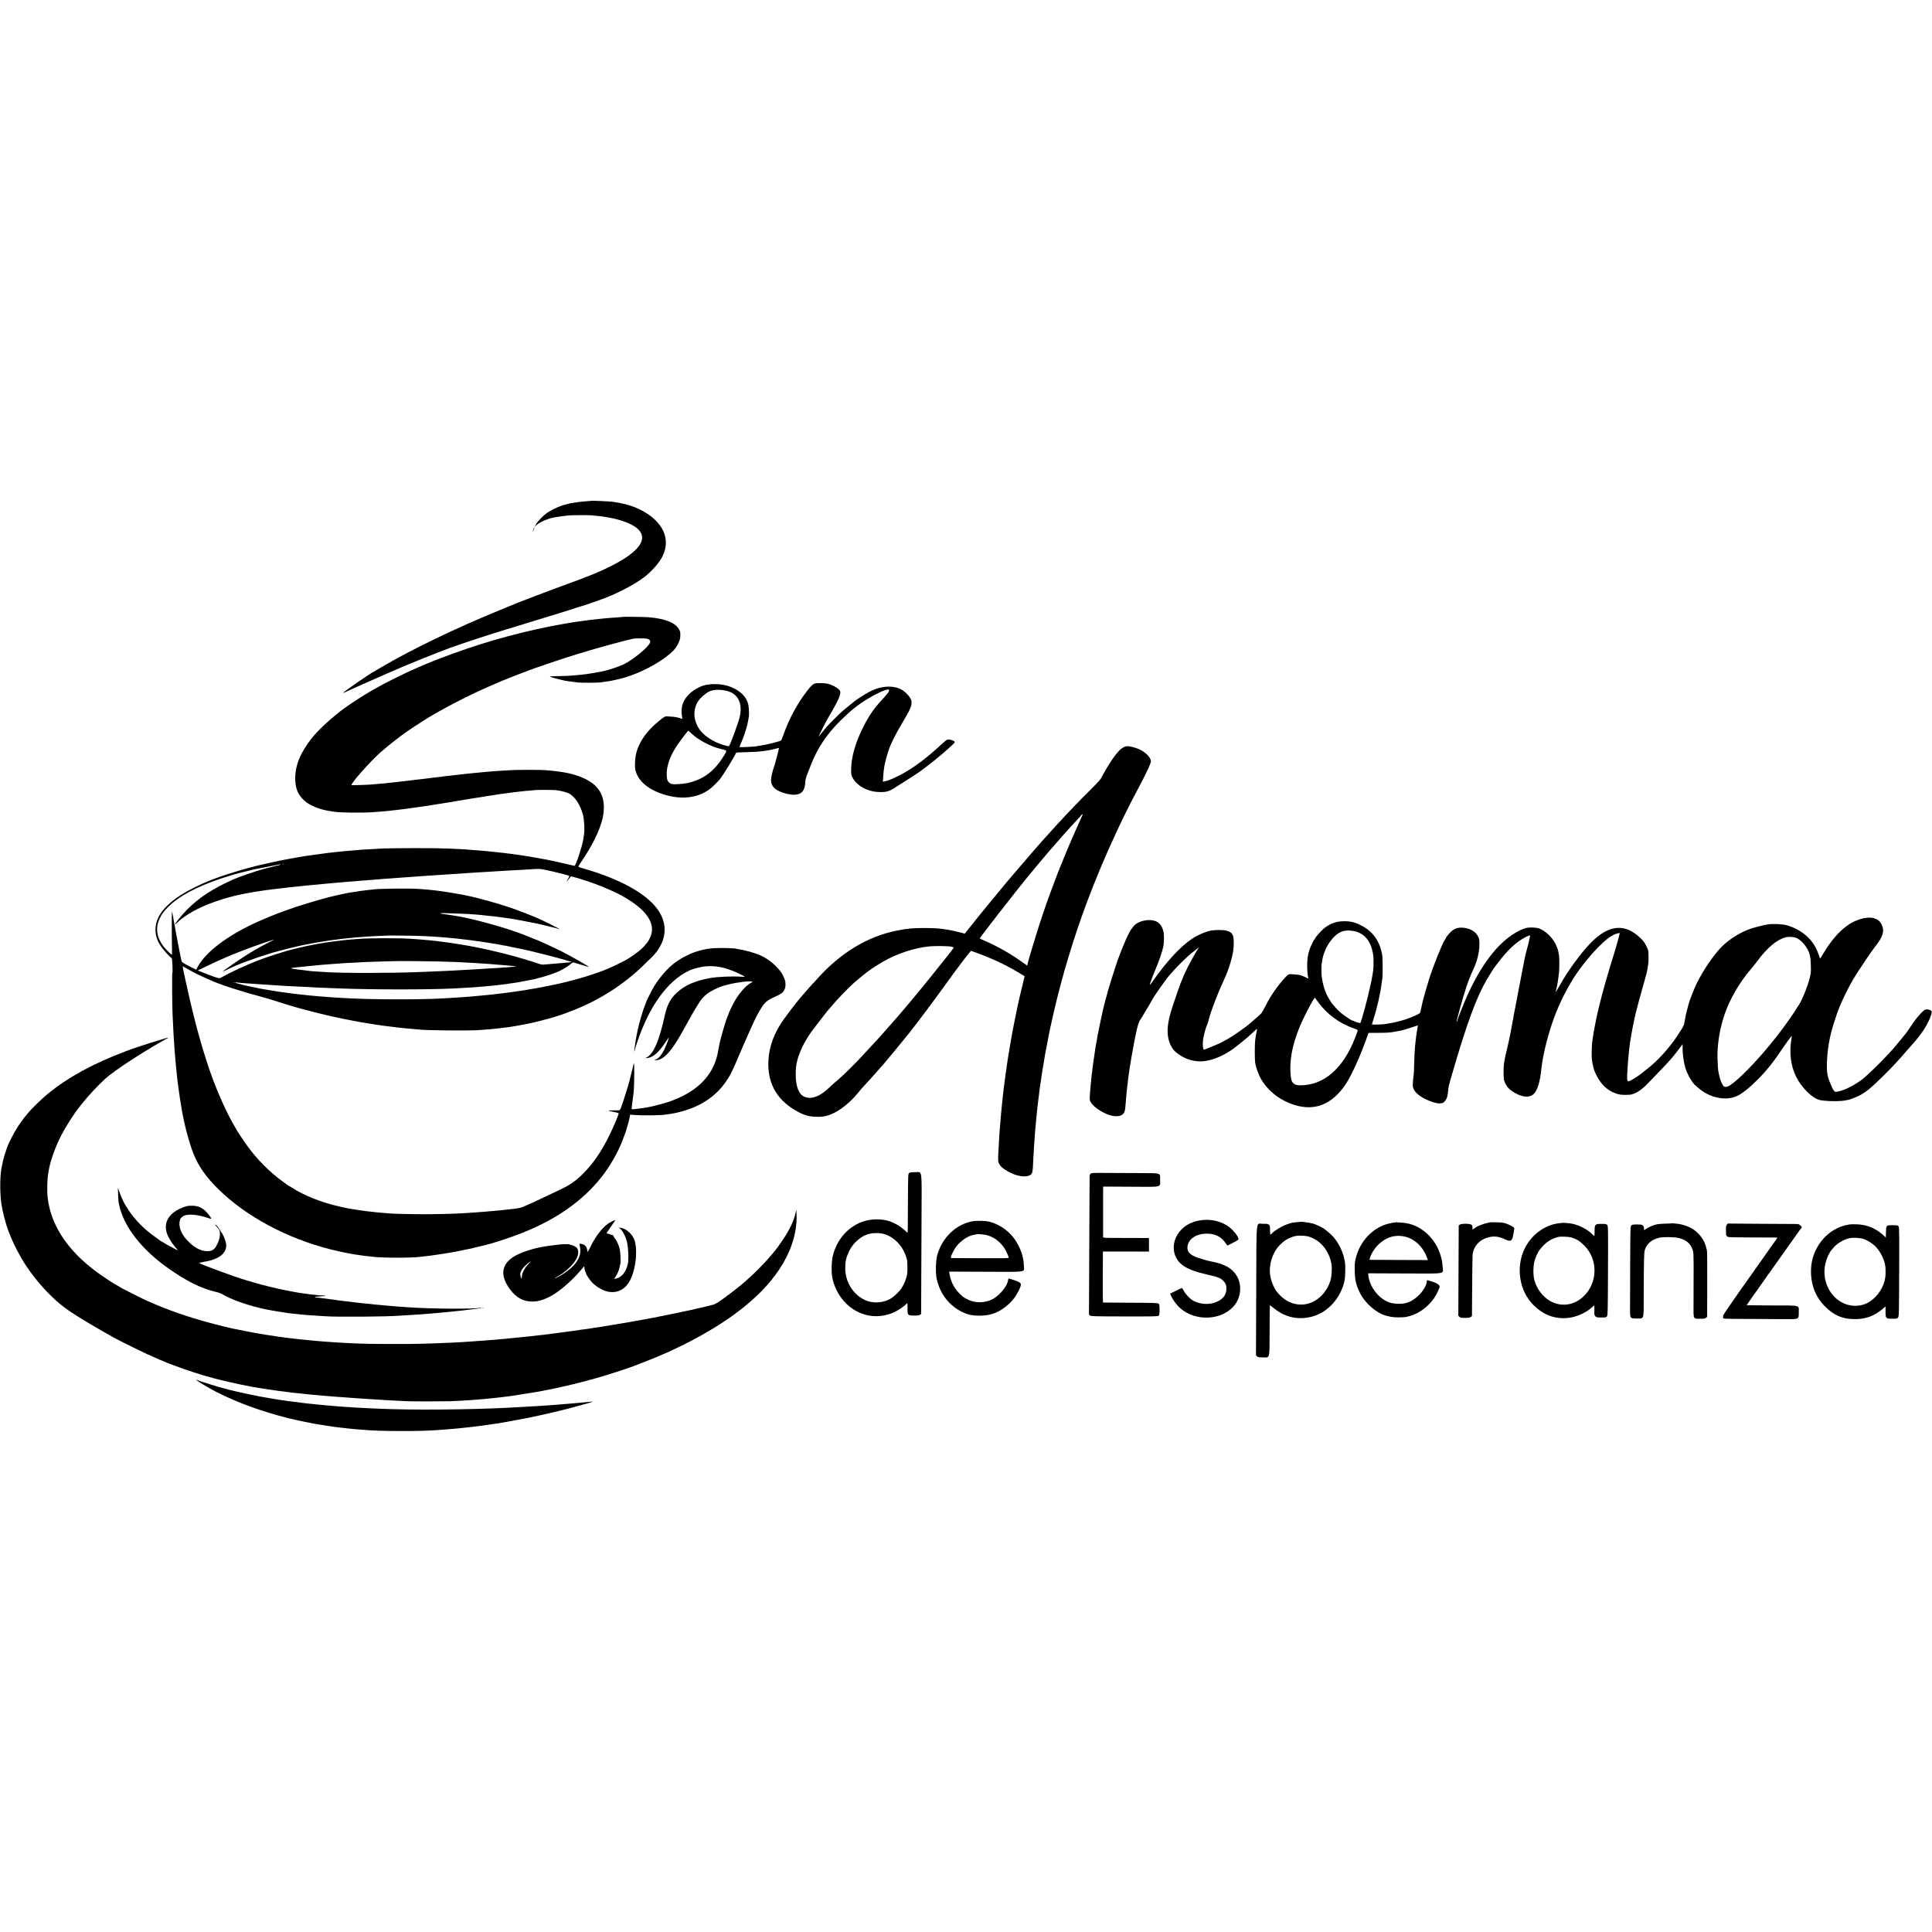
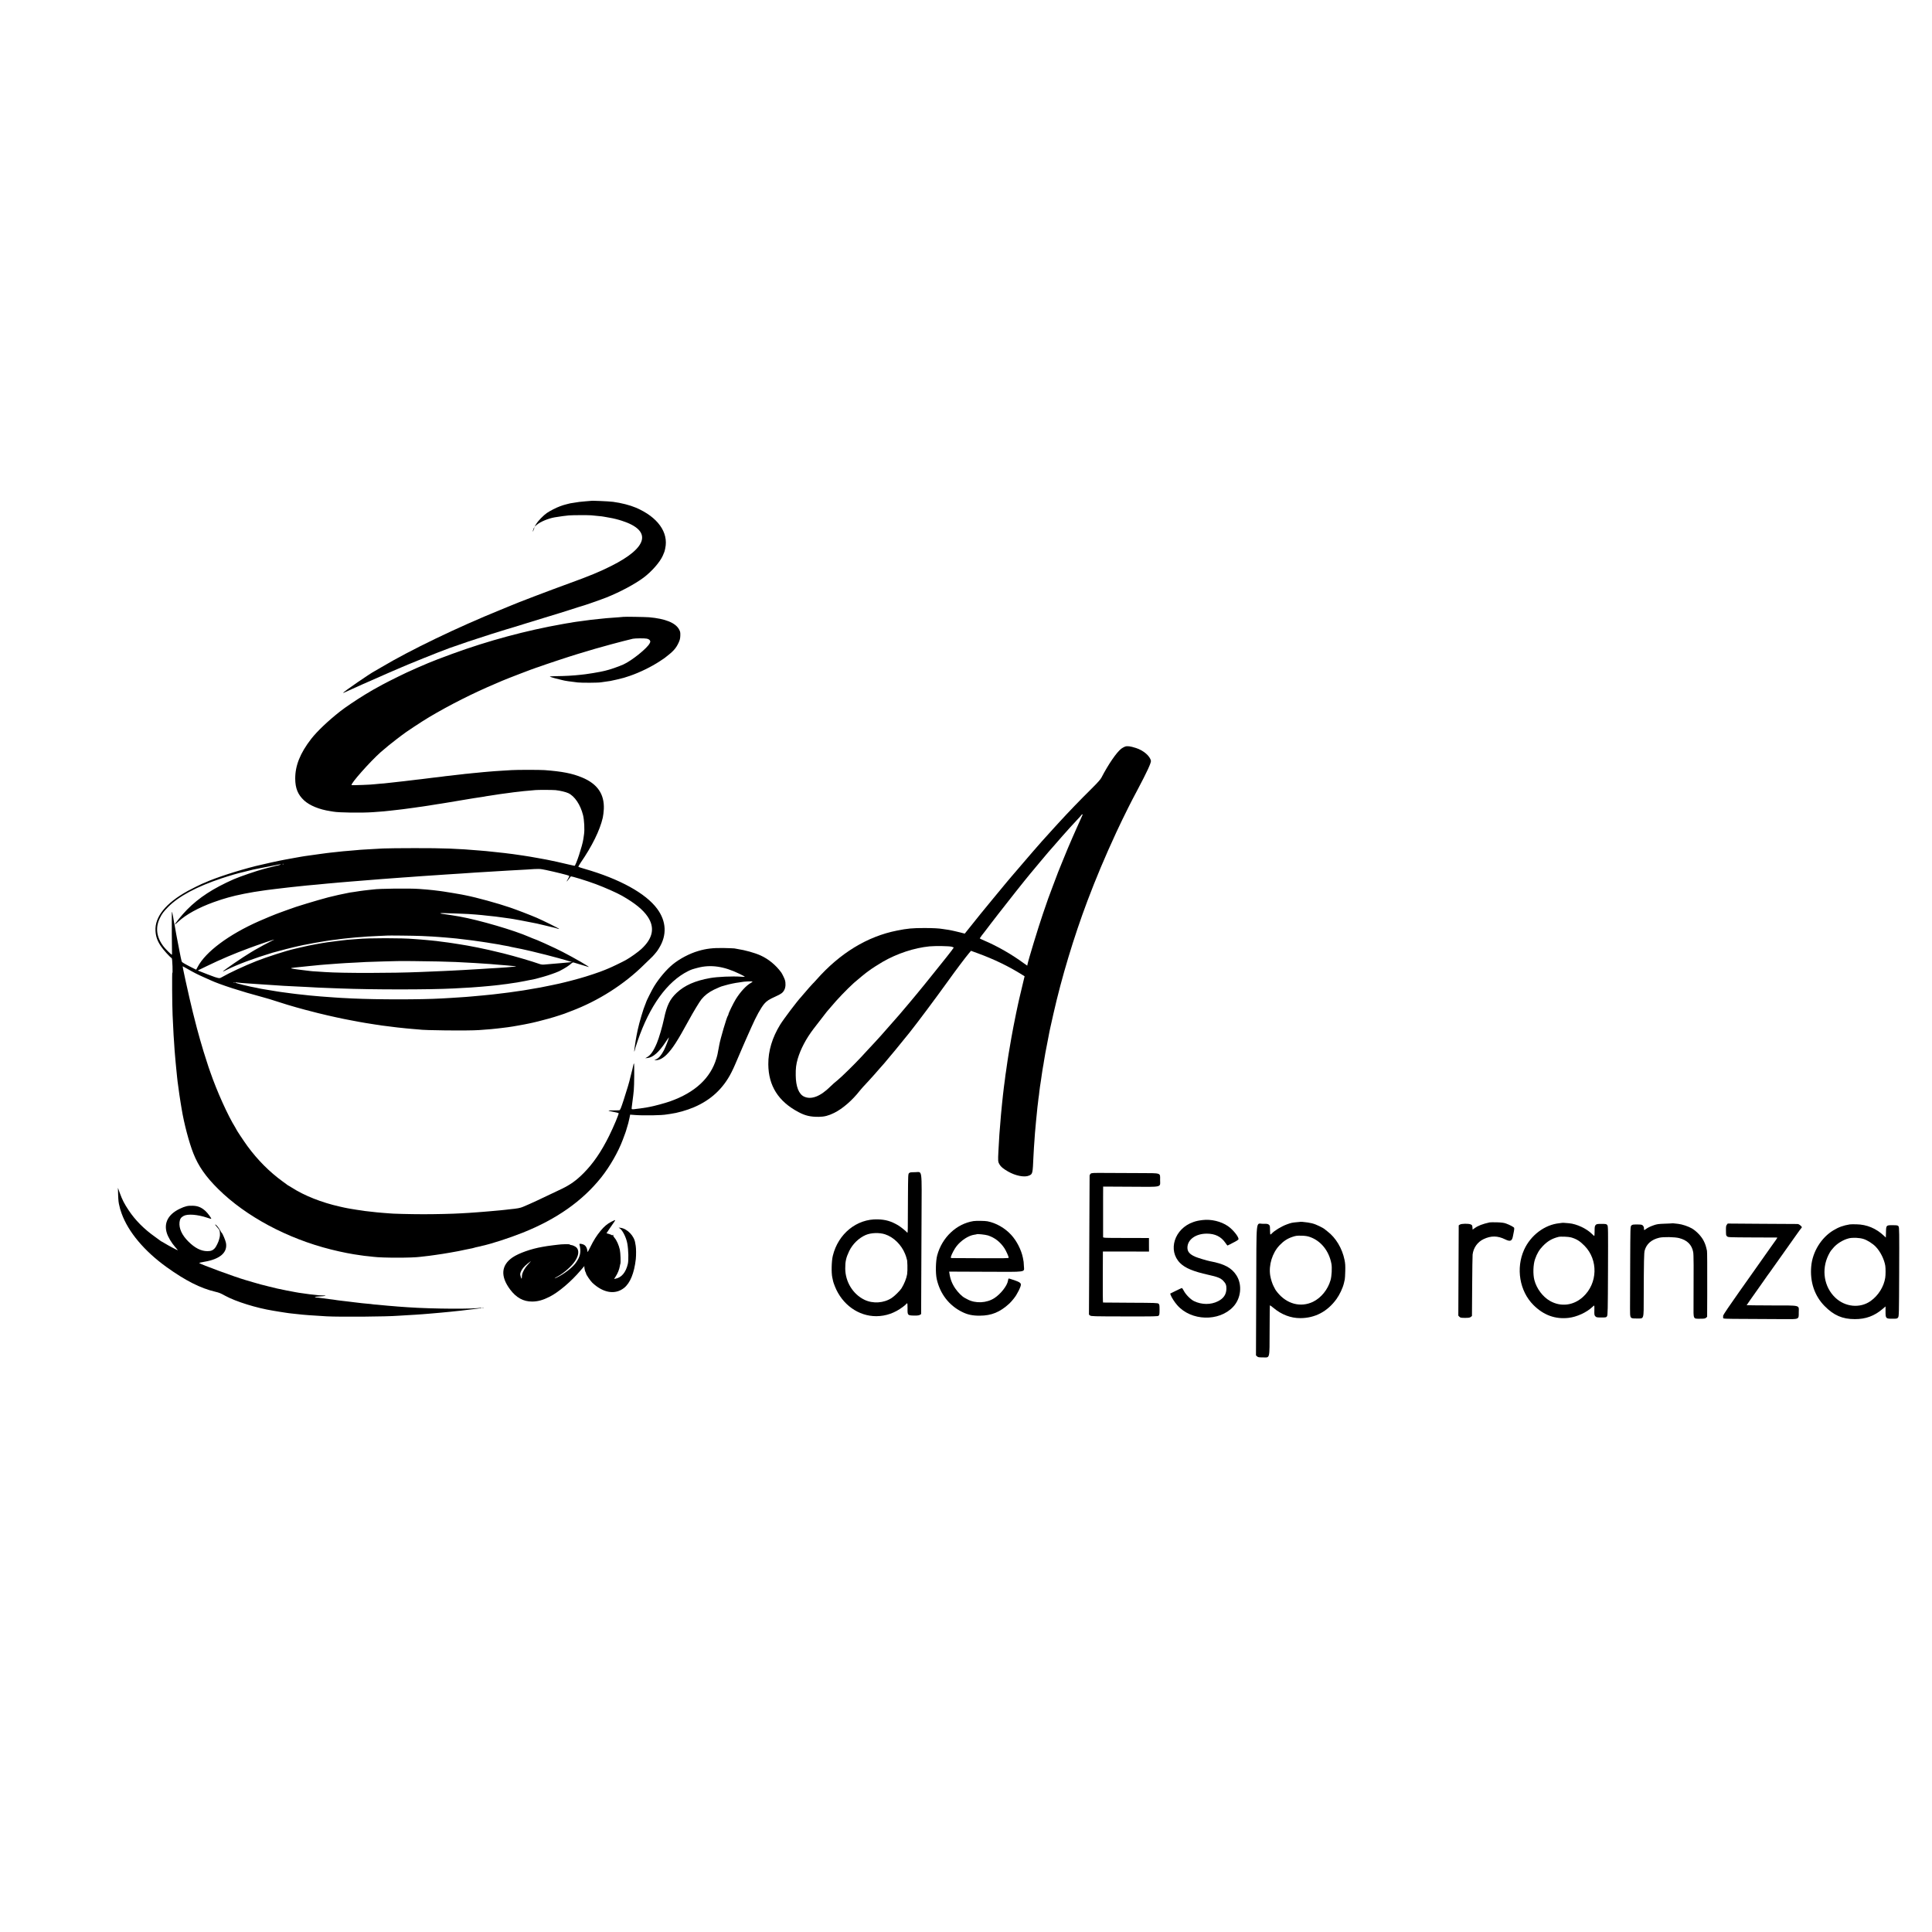
<svg xmlns="http://www.w3.org/2000/svg" version="1.0" width="3867pt" height="3867pt" viewBox="0 0 3867 3867" preserveAspectRatio="xMidYMid meet">
  <g transform="translate(0,3867) scale(0.1,-0.1)" fill="#000000" stroke="none">
    <path d="M11828 28645 c-2 -1 -50 -5 -108 -9 -89 -6 -144 -13 -305 -40 -11 -2 -40 -9 -65 -16 -25 -7 -49 -13 -55 -15 -5 -1 -17 -4 -25 -7 -8 -3 -37 -14 -65 -23 -70 -25 -197 -90 -258 -132 -69 -47 -176 -157 -216 -223 l-32 -52 48 40 c71 60 228 125 353 147 110 18 224 34 285 39 75 6 384 7 449 2 112 -10 192 -18 211 -21 11 -2 36 -6 55 -9 19 -3 45 -8 56 -10 12 -2 37 -7 55 -10 63 -10 164 -35 242 -61 602 -196 520 -533 -221 -904 -227 -114 -434 -200 -832 -344 -402 -146 -1069 -400 -1183 -451 -18 -8 -106 -44 -197 -81 -869 -353 -1805 -804 -2385 -1149 -66 -39 -125 -73 -131 -76 -83 -40 -634 -419 -634 -436 0 -3 3 -3 8 -1 20 12 653 293 882 392 85 37 169 73 185 80 217 96 830 343 1055 425 208 75 527 182 830 278 148 47 304 95 315 98 6 1 71 20 145 43 74 23 185 57 245 76 61 18 229 70 375 115 145 45 269 83 275 84 9 2 276 86 390 124 28 9 55 17 60 18 33 6 400 134 505 176 274 110 562 264 738 394 164 122 332 313 389 444 31 69 35 81 48 144 70 320 -151 628 -585 814 -119 51 -294 96 -460 118 -85 11 -433 26 -442 19z" />
    <path d="M10682 28093 c-19 -51 -23 -67 -16 -60 9 9 34 80 30 84 -2 2 -8 -9 -14 -24z" />
    <path d="M12487 26324 c-1 -1 -47 -5 -102 -9 -179 -11 -295 -21 -552 -50 -61 -7 -162 -21 -223 -30 -14 -2 -47 -7 -75 -10 -27 -4 -57 -8 -65 -10 -8 -2 -33 -7 -55 -10 -23 -3 -52 -7 -65 -10 -14 -3 -52 -10 -85 -15 -728 -128 -1491 -333 -2210 -596 -197 -71 -431 -162 -490 -188 -16 -8 -75 -33 -130 -56 -55 -23 -125 -53 -155 -68 -30 -14 -57 -26 -60 -27 -33 -10 -449 -214 -565 -278 -184 -100 -226 -124 -350 -200 -183 -112 -396 -256 -495 -334 -241 -189 -464 -401 -582 -553 -220 -284 -320 -534 -319 -795 1 -193 53 -320 178 -436 111 -102 304 -181 522 -214 20 -3 48 -7 61 -10 107 -21 570 -27 795 -11 188 13 267 20 355 31 51 6 129 15 175 20 22 2 56 6 75 9 19 3 73 10 120 16 47 6 96 13 110 15 14 2 48 7 75 11 28 3 57 8 67 9 15 3 68 11 133 20 17 2 41 6 55 9 14 2 48 8 75 12 28 4 55 8 62 10 6 1 31 5 55 8 24 3 68 10 98 16 30 5 69 12 85 14 17 3 100 17 185 31 85 14 166 28 180 30 14 2 66 11 115 19 50 8 113 18 140 21 28 4 57 8 65 10 8 3 62 12 120 20 106 16 122 18 195 30 22 3 56 8 75 10 19 3 67 9 105 14 80 12 125 17 210 26 33 4 71 8 85 10 14 2 66 7 115 10 50 4 104 9 120 11 44 5 341 5 404 -1 88 -9 200 -35 255 -60 128 -59 244 -232 296 -440 24 -96 34 -291 20 -383 -5 -26 -11 -69 -14 -97 -17 -127 -151 -535 -176 -535 -5 0 -55 11 -112 25 -129 32 -389 89 -448 99 -14 2 -88 16 -165 30 -77 14 -153 28 -170 30 -65 10 -121 19 -140 22 -17 4 -49 8 -200 29 -16 2 -57 7 -90 11 -33 3 -68 8 -78 10 -10 2 -48 6 -85 9 -37 4 -78 8 -92 10 -26 4 -128 15 -190 20 -19 2 -66 6 -105 9 -473 41 -747 51 -1330 50 -269 0 -553 -3 -630 -7 -256 -14 -289 -16 -385 -22 -52 -3 -111 -7 -130 -10 -19 -2 -75 -7 -125 -11 -130 -10 -175 -14 -305 -29 -19 -2 -62 -7 -95 -10 -33 -4 -71 -8 -85 -10 -26 -4 -86 -12 -155 -21 -22 -3 -67 -9 -100 -14 -52 -8 -105 -15 -180 -25 -11 -1 -47 -7 -80 -13 -33 -6 -76 -14 -95 -17 -19 -3 -69 -12 -110 -20 -41 -8 -91 -17 -110 -20 -99 -17 -438 -91 -590 -129 -372 -94 -811 -237 -1018 -332 -29 -13 -55 -24 -58 -24 -7 0 -220 -107 -284 -142 -442 -244 -665 -520 -647 -803 7 -112 37 -199 107 -302 49 -74 178 -217 217 -241 7 -4 13 -67 16 -162 3 -94 2 -145 -3 -130 -8 21 -4 -654 5 -845 10 -231 17 -375 20 -405 2 -19 6 -84 10 -145 3 -60 8 -130 10 -155 2 -25 7 -79 10 -120 3 -41 8 -93 10 -115 2 -22 6 -69 10 -105 3 -36 8 -81 10 -100 3 -19 7 -64 10 -100 3 -36 7 -76 10 -90 2 -14 7 -43 9 -65 16 -122 38 -281 52 -360 8 -49 17 -103 20 -120 46 -286 149 -676 235 -892 101 -256 249 -467 500 -715 552 -545 1379 -988 2254 -1207 215 -54 420 -94 590 -116 33 -4 68 -9 77 -11 9 -1 48 -6 85 -9 37 -4 82 -8 98 -11 180 -23 776 -23 940 0 17 3 59 7 95 11 36 3 126 15 200 26 152 22 142 20 305 48 168 30 167 29 293 57 63 13 127 26 144 29 17 3 34 8 38 10 3 2 17 6 31 9 13 2 44 9 69 15 25 7 55 14 68 17 185 40 536 154 807 262 675 269 1192 633 1569 1105 173 218 340 509 431 752 20 55 43 116 50 135 8 19 21 62 30 95 10 33 23 80 31 105 7 25 18 73 25 108 l12 62 91 -7 c181 -14 547 -8 641 11 11 2 45 7 75 11 136 18 325 71 470 133 338 144 585 373 749 695 26 51 62 128 80 172 28 67 78 185 146 340 7 17 30 68 50 115 21 47 49 110 62 140 14 30 42 94 63 141 96 218 188 384 257 467 50 58 94 87 229 148 112 50 145 75 174 133 26 50 30 135 10 198 -11 35 -55 124 -72 148 -108 148 -257 271 -418 343 -114 51 -311 106 -455 127 -22 4 -51 9 -65 12 -14 2 -110 6 -215 8 -211 4 -349 -12 -507 -59 -178 -52 -373 -155 -513 -269 -125 -103 -268 -270 -372 -438 -39 -62 -163 -309 -163 -324 0 -4 -6 -21 -14 -38 -37 -82 -121 -365 -152 -512 -11 -49 -36 -180 -39 -204 -2 -14 -11 -71 -19 -125 -19 -120 -13 -140 9 -36 2 8 23 74 48 145 239 701 593 1190 1009 1397 65 32 79 37 193 67 260 69 526 31 837 -121 60 -29 108 -55 108 -58 0 -3 -35 -3 -77 1 -172 12 -473 -1 -618 -27 -303 -54 -509 -145 -670 -295 -137 -128 -199 -256 -254 -519 -35 -163 -100 -385 -144 -490 -68 -160 -125 -241 -197 -281 l-35 -20 49 5 c107 13 224 115 355 313 39 59 71 104 71 101 0 -21 -68 -195 -101 -259 -50 -96 -101 -157 -153 -180 l-41 -19 40 0 c61 0 139 42 209 112 119 120 216 272 446 693 90 165 210 363 250 413 64 79 144 141 252 194 76 37 151 68 178 73 3 1 30 8 60 17 71 21 192 46 255 53 28 4 57 8 65 10 33 9 199 17 209 10 7 -4 -5 -15 -29 -28 -92 -50 -211 -179 -303 -327 -50 -82 -147 -281 -147 -303 0 -7 -4 -17 -9 -23 -23 -24 -155 -474 -175 -594 -3 -19 -8 -46 -11 -60 -2 -14 -7 -36 -10 -50 -2 -14 -7 -38 -10 -55 -2 -16 -13 -59 -24 -95 -116 -397 -427 -686 -928 -864 -94 -34 -329 -97 -405 -110 -18 -3 -42 -7 -53 -10 -20 -4 -88 -14 -135 -21 -126 -18 -168 -21 -177 -12 -2 3 3 51 11 108 8 57 18 131 21 164 3 33 8 80 11 105 9 73 13 530 4 535 -4 2 -13 -23 -19 -58 -7 -34 -21 -95 -33 -136 -11 -41 -22 -83 -24 -95 -9 -52 -70 -258 -131 -443 -56 -171 -69 -202 -87 -205 -11 -2 -70 -3 -129 -3 -119 1 -115 -5 19 -31 49 -9 93 -20 97 -24 10 -9 -102 -276 -191 -455 -158 -319 -320 -555 -516 -751 -142 -142 -258 -225 -431 -309 -447 -214 -616 -293 -774 -359 -57 -25 -119 -36 -276 -51 -27 -3 -66 -7 -85 -10 -19 -2 -63 -7 -97 -10 -85 -7 -180 -16 -223 -20 -19 -2 -73 -7 -120 -10 -47 -3 -105 -8 -130 -10 -25 -2 -94 -7 -155 -11 -60 -4 -130 -8 -155 -9 -159 -10 -507 -18 -755 -18 -260 0 -651 10 -694 18 -9 1 -61 6 -116 9 -55 4 -111 9 -125 11 -14 2 -50 6 -80 9 -163 18 -153 16 -245 31 -22 3 -53 7 -70 10 -33 4 -95 14 -129 21 -11 2 -37 7 -56 10 -57 11 -61 11 -160 34 -359 80 -709 219 -953 376 -37 24 -70 44 -73 44 -3 0 -10 4 -17 10 -7 5 -50 38 -97 71 -265 192 -502 430 -707 709 -67 92 -223 326 -223 336 0 2 -11 21 -23 42 -143 227 -368 727 -497 1102 -12 36 -25 72 -28 80 -3 8 -6 17 -7 20 0 3 -17 55 -37 115 -80 240 -186 610 -254 890 -8 33 -19 76 -24 95 -17 62 -111 469 -145 630 -9 41 -26 123 -39 183 -13 59 -21 107 -19 107 2 0 45 -24 96 -53 117 -68 205 -113 337 -171 58 -26 114 -51 125 -56 181 -84 619 -226 1045 -339 93 -25 166 -47 285 -86 106 -35 324 -102 395 -120 8 -2 80 -22 160 -44 138 -37 406 -105 460 -115 14 -3 88 -19 165 -37 77 -17 149 -33 160 -34 11 -2 79 -15 150 -29 72 -14 146 -28 165 -31 19 -3 71 -12 115 -20 79 -14 127 -21 195 -31 19 -2 51 -7 70 -10 19 -3 47 -8 63 -10 15 -1 62 -8 105 -13 42 -6 100 -13 127 -16 28 -3 64 -8 80 -10 17 -2 60 -7 97 -10 37 -3 75 -7 85 -9 10 -2 65 -7 123 -11 58 -4 112 -9 120 -10 101 -19 984 -28 1210 -12 182 13 327 25 370 32 14 2 52 7 85 10 33 4 87 10 120 15 33 5 78 12 100 15 22 3 74 12 115 20 41 7 93 17 115 21 22 4 45 8 50 10 6 1 26 5 45 9 71 13 284 66 388 96 59 17 112 32 117 34 6 1 17 5 25 8 8 3 47 15 85 27 39 12 79 25 90 30 11 5 70 28 130 50 549 205 1074 540 1475 940 36 36 88 86 116 112 28 25 66 65 85 88 19 23 39 47 44 54 6 6 28 38 48 72 159 258 145 535 -39 784 -228 310 -753 599 -1454 800 -63 18 -118 36 -123 40 -4 3 15 38 42 78 232 336 388 654 446 906 9 39 18 117 21 174 12 299 -129 504 -437 631 -194 81 -399 121 -749 147 -93 7 -555 7 -660 0 -36 -3 -117 -8 -180 -11 -63 -4 -133 -9 -155 -10 -22 -2 -78 -6 -125 -10 -47 -3 -98 -7 -115 -10 -16 -2 -66 -7 -110 -11 -44 -3 -87 -8 -96 -9 -9 -2 -52 -6 -95 -10 -43 -3 -86 -8 -94 -10 -8 -2 -49 -7 -90 -10 -41 -4 -84 -9 -95 -11 -11 -2 -45 -6 -75 -9 -30 -3 -73 -8 -95 -10 -22 -3 -58 -8 -80 -11 -22 -2 -56 -6 -75 -9 -19 -2 -60 -7 -90 -10 -30 -4 -66 -8 -80 -10 -14 -2 -50 -6 -80 -10 -30 -4 -66 -8 -80 -10 -14 -2 -54 -7 -90 -10 -36 -4 -73 -9 -82 -10 -9 -2 -48 -7 -85 -10 -37 -4 -75 -8 -83 -10 -8 -2 -49 -7 -90 -10 -41 -3 -82 -8 -90 -10 -8 -2 -49 -7 -90 -10 -41 -4 -83 -9 -92 -10 -9 -2 -61 -7 -115 -10 -54 -4 -106 -9 -116 -11 -47 -9 -447 -24 -459 -17 -32 17 369 470 582 659 84 74 237 199 324 264 48 36 92 70 99 75 50 43 405 278 547 362 411 244 882 482 1335 673 55 23 114 48 130 56 77 34 642 251 675 259 8 2 35 11 60 20 115 43 595 202 770 255 252 76 343 103 355 106 13 3 254 70 320 89 69 20 405 106 432 111 52 10 237 11 278 2 30 -6 51 -18 61 -33 14 -22 14 -27 -2 -60 -45 -95 -355 -346 -525 -423 -101 -46 -280 -107 -374 -128 -19 -4 -32 -6 -87 -19 -42 -10 -253 -44 -298 -49 -25 -3 -67 -8 -95 -11 -150 -17 -315 -26 -497 -28 -87 -1 -131 -5 -120 -11 16 -9 178 -54 222 -62 14 -3 31 -7 38 -9 26 -9 161 -29 297 -44 80 -9 418 -7 465 3 14 3 45 7 70 10 101 12 130 18 250 46 150 36 131 31 257 73 200 69 428 180 603 295 47 31 90 60 95 64 171 131 222 186 277 303 26 57 33 84 35 145 2 64 -2 81 -25 123 -72 133 -278 215 -602 243 -75 6 -498 13 -503 8z m-6810 -4950 c-3 -3 -12 -4 -19 -1 -8 3 -5 6 6 6 11 1 17 -2 13 -5z m-90 -20 c-32 -8 -68 -16 -80 -18 -12 -2 -67 -16 -122 -31 -55 -15 -104 -28 -110 -29 -123 -31 -482 -154 -595 -204 -413 -182 -699 -369 -937 -610 -95 -96 -251 -287 -242 -296 2 -2 34 24 70 58 150 140 400 278 704 388 61 22 130 46 155 53 25 7 85 25 134 40 167 49 465 108 706 140 25 3 56 8 70 10 14 2 50 7 80 10 30 4 66 8 80 10 14 2 52 6 85 10 33 3 71 8 85 10 14 2 52 7 85 10 33 3 74 8 90 10 29 4 66 8 200 21 33 3 76 7 95 10 30 3 129 12 210 19 32 3 153 15 205 20 22 3 74 7 115 10 41 3 91 7 110 10 19 2 73 7 120 10 47 3 101 8 120 10 36 4 131 12 375 30 44 4 100 8 125 10 25 2 81 7 125 10 44 3 105 8 135 10 30 2 91 7 135 10 44 3 105 8 135 10 30 3 96 7 145 10 50 3 110 8 135 10 25 2 88 7 140 10 122 8 206 14 300 20 41 3 107 7 145 10 39 3 108 7 155 10 47 3 119 8 160 10 41 3 107 7 145 10 39 3 104 7 145 10 41 2 118 7 170 10 172 9 412 24 495 30 33 2 116 7 185 10 69 3 150 8 180 10 246 17 251 17 380 -10 188 -40 439 -102 459 -114 9 -6 4 -21 -18 -60 -42 -71 -39 -75 9 -12 21 30 41 55 44 58 9 9 307 -82 501 -154 177 -66 422 -174 525 -233 261 -149 421 -280 515 -420 146 -219 104 -432 -128 -646 -68 -62 -221 -171 -311 -221 -70 -39 -284 -142 -339 -164 -28 -11 -65 -27 -82 -34 -84 -37 -371 -133 -510 -170 -27 -8 -77 -21 -110 -30 -33 -10 -67 -18 -75 -20 -8 -2 -53 -13 -100 -25 -47 -12 -95 -24 -108 -26 -13 -3 -76 -16 -140 -30 -113 -24 -185 -39 -247 -50 -16 -3 -79 -14 -140 -24 -60 -11 -126 -22 -145 -25 -19 -3 -46 -7 -60 -10 -14 -2 -45 -7 -70 -10 -25 -4 -56 -8 -70 -10 -14 -2 -45 -6 -70 -10 -25 -3 -56 -8 -70 -10 -14 -3 -50 -7 -80 -10 -30 -3 -64 -7 -75 -9 -11 -2 -51 -7 -90 -11 -38 -5 -77 -9 -85 -10 -8 -1 -49 -5 -90 -9 -41 -4 -91 -9 -110 -11 -19 -3 -69 -7 -110 -10 -41 -3 -91 -7 -110 -10 -19 -2 -73 -7 -120 -10 -47 -3 -114 -8 -150 -10 -36 -3 -105 -7 -155 -10 -49 -3 -128 -7 -175 -10 -420 -24 -1277 -24 -1790 0 -157 7 -317 16 -355 20 -22 2 -85 6 -140 10 -55 3 -116 8 -135 10 -19 2 -75 7 -125 11 -49 3 -99 8 -110 10 -11 2 -47 6 -80 9 -33 3 -76 7 -95 10 -19 2 -60 7 -90 10 -30 4 -66 8 -80 10 -47 7 -195 27 -225 30 -16 2 -43 6 -60 9 -73 13 -283 47 -315 52 -19 3 -43 7 -52 10 -10 3 -30 7 -45 10 -146 25 -433 95 -433 106 0 5 8 7 18 4 9 -2 55 -7 102 -11 47 -3 110 -8 140 -10 166 -12 223 -16 295 -20 44 -3 113 -7 153 -10 209 -15 308 -21 512 -30 63 -3 156 -7 205 -10 192 -11 265 -15 415 -20 85 -3 205 -8 265 -10 648 -25 1775 -25 2265 0 111 6 275 15 355 20 107 7 308 24 365 30 19 2 64 6 100 10 36 3 76 8 90 10 14 2 48 7 75 10 71 8 102 12 175 24 36 5 85 13 110 16 36 5 239 44 367 71 41 8 268 74 298 87 17 6 32 12 35 12 7 0 121 45 140 54 125 64 193 108 254 163 12 11 28 16 40 12 12 -3 77 -23 146 -44 69 -21 136 -41 150 -45 50 -13 -279 178 -520 302 -105 53 -160 80 -362 172 -98 45 -221 96 -240 100 -4 1 -32 13 -62 26 -304 134 -1000 338 -1401 410 -85 15 -277 45 -327 51 -76 8 -67 20 14 17 134 -3 445 -15 493 -18 102 -7 212 -15 265 -21 30 -4 71 -8 90 -10 36 -3 110 -11 190 -20 25 -3 88 -12 140 -19 52 -8 118 -17 145 -20 28 -4 57 -8 65 -10 8 -3 33 -7 55 -10 22 -3 63 -10 90 -16 81 -15 308 -60 333 -65 12 -2 98 -23 190 -45 92 -22 174 -42 182 -44 8 -2 27 -8 43 -14 15 -6 27 -7 27 -3 0 8 -329 171 -448 222 -131 56 -403 161 -536 206 -245 84 -671 201 -886 243 -30 6 -66 14 -80 16 -38 8 -309 53 -360 60 -25 3 -56 8 -70 10 -64 9 -211 26 -270 30 -36 2 -105 8 -155 12 -188 14 -805 7 -915 -11 -14 -2 -57 -7 -95 -10 -39 -4 -81 -8 -95 -11 -14 -2 -47 -6 -75 -10 -27 -3 -57 -8 -65 -10 -8 -2 -37 -6 -65 -10 -27 -3 -59 -8 -70 -10 -11 -3 -31 -7 -45 -9 -67 -11 -287 -60 -390 -87 -221 -58 -685 -199 -760 -231 -14 -6 -68 -25 -120 -43 -52 -19 -108 -39 -125 -46 -16 -7 -34 -13 -40 -15 -15 -4 -239 -97 -340 -142 -605 -267 -1072 -615 -1229 -917 l-29 -54 -41 20 c-133 65 -226 117 -242 133 -6 6 -19 52 -28 101 -10 50 -20 99 -22 110 -2 11 -11 58 -20 105 -23 122 -23 120 -34 175 -5 28 -12 64 -15 80 -26 151 -37 210 -40 215 -2 3 -6 30 -10 60 -4 30 -8 57 -10 60 -2 3 -6 26 -10 50 -10 65 -15 62 -16 -11 -2 -108 1 -660 4 -731 2 -38 0 -68 -3 -68 -12 0 -125 113 -162 160 -145 186 -171 379 -80 569 45 93 73 130 167 226 211 215 572 408 1070 574 169 56 326 102 435 126 8 2 53 13 100 25 47 12 92 23 100 25 22 4 93 18 105 21 16 3 368 72 395 77 59 10 70 4 17 -9z m2843 -1418 c91 -4 190 -9 220 -11 30 -3 96 -7 145 -10 50 -4 106 -8 125 -10 19 -2 71 -6 115 -10 44 -3 91 -8 105 -10 14 -2 54 -7 90 -11 36 -3 74 -8 85 -10 11 -2 45 -6 75 -9 30 -3 66 -7 80 -10 14 -2 45 -7 70 -10 25 -3 72 -10 105 -15 33 -5 78 -12 100 -15 22 -3 51 -8 65 -11 44 -8 64 -11 113 -18 52 -8 65 -10 142 -26 28 -5 68 -13 90 -16 22 -3 43 -8 46 -10 3 -2 21 -6 40 -9 31 -5 163 -32 199 -40 8 -2 49 -11 90 -20 41 -8 91 -20 110 -25 19 -5 94 -23 165 -41 72 -17 180 -44 240 -61 61 -16 117 -31 125 -33 32 -7 279 -79 277 -81 -1 -1 -36 -5 -77 -8 -41 -4 -100 -9 -130 -12 -30 -3 -77 -7 -105 -9 -120 -9 -203 -16 -246 -21 -32 -3 -62 1 -100 15 -130 47 -489 153 -714 209 -157 40 -446 105 -515 117 -19 3 -66 12 -105 20 -38 8 -83 17 -100 19 -16 3 -84 14 -150 25 -66 11 -138 23 -160 25 -22 3 -56 8 -75 11 -53 8 -100 14 -155 20 -27 3 -61 7 -75 10 -14 2 -61 7 -105 11 -44 3 -87 8 -95 9 -9 2 -60 6 -115 10 -55 4 -116 9 -135 10 -237 22 -917 22 -1140 0 -19 -2 -78 -6 -130 -10 -52 -3 -102 -8 -110 -10 -8 -2 -46 -6 -85 -10 -38 -3 -77 -8 -85 -10 -8 -2 -42 -6 -75 -10 -33 -3 -85 -10 -115 -15 -30 -5 -73 -12 -95 -15 -22 -4 -87 -15 -145 -26 -58 -11 -116 -23 -130 -25 -14 -3 -83 -18 -155 -35 -71 -17 -137 -32 -145 -34 -147 -33 -550 -163 -745 -240 -236 -93 -554 -241 -692 -322 -42 -24 -49 -25 -87 -15 -22 7 -48 14 -56 16 -19 5 -264 99 -308 118 l-33 14 188 91 c272 132 525 240 844 358 154 58 499 175 499 170 0 -2 -25 -15 -56 -29 -47 -21 -280 -147 -336 -181 -9 -5 -43 -26 -75 -45 -157 -93 -563 -371 -563 -386 0 -2 35 13 78 35 209 105 543 230 922 344 79 24 447 118 515 131 35 7 66 14 98 21 54 13 389 73 447 80 19 3 49 7 65 10 17 3 49 7 73 10 23 3 61 7 85 10 23 3 56 7 72 10 17 3 55 7 85 10 30 3 75 7 100 10 90 10 147 15 230 20 47 4 102 8 123 10 21 2 118 7 215 11 97 3 178 7 179 8 5 4 543 -2 683 -8z m335 -510 c149 -4 311 -9 360 -11 80 -4 133 -6 375 -20 100 -5 239 -15 305 -20 33 -3 85 -7 115 -10 61 -5 153 -12 245 -20 157 -14 208 -24 119 -26 -27 0 -57 -2 -67 -4 -17 -3 -113 -10 -272 -20 -27 -1 -104 -6 -170 -10 -66 -4 -136 -9 -155 -10 -19 -1 -89 -6 -155 -9 -66 -4 -149 -8 -185 -11 -36 -2 -121 -7 -190 -10 -69 -3 -161 -8 -205 -10 -44 -2 -150 -7 -235 -10 -85 -4 -193 -8 -240 -10 -566 -24 -1560 -25 -1905 -1 -33 3 -107 7 -165 11 -58 3 -116 7 -130 10 -14 2 -52 7 -85 10 -86 8 -289 37 -294 41 -9 8 6 12 74 19 39 3 84 8 100 10 28 4 74 9 192 20 26 3 68 7 93 9 25 3 79 8 120 12 41 3 91 7 110 9 32 3 91 7 270 20 72 6 175 11 355 20 66 3 147 8 180 10 33 2 184 7 335 11 151 3 276 7 277 7 4 4 585 -1 828 -7z m-4068 -422 c-3 -3 -12 -4 -19 -1 -8 3 -5 6 6 6 11 1 17 -2 13 -5z" />
-     <path d="M16305 24988 c-41 -15 -75 -48 -159 -158 -193 -251 -357 -557 -466 -870 -18 -52 -38 -100 -43 -107 -15 -20 -303 -93 -427 -108 -30 -4 -57 -8 -60 -10 -15 -10 -350 -26 -350 -17 0 3 22 58 50 121 54 127 114 324 125 411 4 30 9 58 11 62 10 15 6 188 -6 243 -35 172 -173 305 -395 381 -143 49 -370 55 -500 14 -213 -67 -384 -226 -430 -401 -15 -56 -17 -162 -4 -220 5 -23 8 -43 6 -45 -2 -2 -30 5 -63 16 -35 12 -97 23 -153 26 -51 3 -96 5 -100 6 -26 3 -51 -12 -137 -81 -275 -219 -443 -471 -483 -723 -12 -74 -16 -210 -7 -254 43 -218 238 -395 548 -498 361 -120 700 -84 944 100 49 36 158 143 202 197 65 80 305 472 325 530 1 5 95 10 207 12 255 4 447 28 628 81 13 4 22 2 22 -5 0 -18 -77 -313 -95 -361 -26 -72 -54 -184 -61 -242 -13 -115 39 -197 163 -255 98 -45 221 -73 308 -70 144 6 206 82 214 262 2 42 14 89 41 155 21 52 55 138 75 190 129 330 316 608 587 876 215 211 339 310 553 441 160 98 346 183 402 183 26 0 25 -30 -4 -68 -15 -22 -70 -84 -120 -139 -159 -170 -263 -322 -374 -543 -161 -322 -241 -603 -243 -855 -1 -90 2 -106 26 -156 54 -109 176 -205 324 -255 87 -29 152 -38 259 -38 95 0 162 21 243 73 31 21 82 53 112 71 100 62 368 234 385 248 6 4 26 19 45 32 38 27 252 191 260 199 3 4 41 35 85 71 44 35 85 69 91 75 6 5 44 39 85 75 155 137 165 148 153 167 -13 22 -104 48 -136 40 -27 -7 -34 -13 -162 -130 -338 -310 -627 -512 -926 -646 -83 -37 -117 -49 -172 -60 l-36 -8 4 81 c2 45 6 97 9 116 2 19 7 53 10 75 16 122 79 343 132 465 46 104 124 255 182 353 37 62 101 173 143 247 123 217 124 291 7 415 -97 103 -202 147 -354 151 -124 3 -238 -24 -375 -88 -89 -42 -285 -167 -356 -227 -17 -14 -40 -33 -50 -41 -32 -25 -127 -103 -164 -135 -19 -16 -94 -88 -166 -160 -119 -118 -172 -177 -259 -289 -16 -22 -38 -48 -48 -60 -19 -23 163 341 192 383 36 52 171 298 204 371 18 41 34 94 36 116 2 37 -2 47 -35 79 -41 41 -132 88 -210 108 -62 16 -230 20 -269 5z m-1791 -139 c249 -45 358 -244 291 -530 -28 -121 -193 -571 -215 -584 -16 -10 -189 44 -270 85 -225 113 -345 238 -399 415 -42 135 -23 282 49 395 43 67 151 163 218 195 88 42 189 49 326 24z m-663 -870 c126 -119 374 -250 555 -294 10 -3 44 -11 74 -18 30 -8 55 -19 54 -25 -1 -7 -2 -18 -2 -26 -1 -7 -37 -67 -81 -132 -130 -197 -273 -325 -456 -410 -62 -29 -178 -66 -243 -79 -96 -18 -255 -28 -302 -18 -49 9 -90 53 -98 103 -36 228 60 496 281 784 43 55 92 120 109 143 22 30 35 40 43 33 7 -5 36 -33 66 -61z" />
    <path d="M22517 23726 c-20 -8 -53 -26 -72 -40 -96 -73 -261 -314 -400 -582 -17 -34 -80 -104 -193 -216 -232 -229 -461 -467 -667 -692 -55 -60 -107 -117 -115 -126 -57 -62 -191 -211 -217 -240 -33 -38 -93 -107 -189 -216 -55 -62 -327 -379 -424 -494 -21 -25 -64 -76 -97 -115 -32 -38 -157 -189 -277 -335 -120 -146 -225 -274 -234 -285 -9 -11 -86 -106 -169 -211 l-153 -191 -92 24 c-51 13 -102 25 -113 27 -11 2 -40 9 -65 14 -25 6 -69 13 -99 17 -30 4 -63 9 -75 11 -64 12 -193 19 -361 19 -246 0 -341 -9 -551 -51 -596 -118 -1142 -451 -1613 -984 -36 -41 -69 -76 -73 -78 -6 -3 -128 -142 -203 -231 -11 -13 -25 -29 -30 -35 -83 -89 -351 -444 -420 -556 -158 -257 -239 -525 -237 -793 3 -428 200 -742 602 -955 136 -73 242 -98 410 -96 108 1 191 22 305 78 169 83 364 252 515 446 19 24 46 56 60 70 43 44 203 220 235 257 16 20 41 48 55 63 14 15 45 51 70 80 25 28 54 62 65 73 43 47 386 463 508 617 172 217 506 664 766 1025 164 229 356 484 431 573 l35 41 145 -53 c321 -118 613 -259 882 -428 l46 -29 -14 -57 c-17 -72 -74 -312 -79 -332 -2 -8 -10 -45 -19 -81 -8 -37 -17 -78 -20 -90 -3 -13 -19 -89 -36 -169 -17 -80 -42 -203 -55 -275 -25 -127 -28 -142 -40 -215 -3 -19 -15 -84 -25 -145 -19 -108 -24 -139 -34 -200 -14 -95 -19 -121 -21 -135 -7 -39 -15 -99 -20 -140 -3 -25 -7 -56 -10 -70 -3 -14 -7 -43 -10 -65 -2 -22 -7 -56 -9 -75 -11 -71 -35 -267 -42 -335 -3 -38 -8 -77 -9 -86 -2 -9 -6 -52 -10 -95 -4 -43 -8 -90 -10 -104 -2 -14 -7 -61 -10 -105 -3 -44 -8 -100 -10 -125 -18 -198 -26 -309 -41 -600 -10 -196 -9 -215 20 -264 30 -51 72 -86 172 -144 150 -87 332 -122 421 -82 72 32 73 36 88 380 3 74 8 155 10 180 2 25 7 88 10 140 3 52 8 118 10 145 8 83 14 156 21 235 3 41 7 82 9 90 2 8 6 53 10 100 4 47 9 93 10 102 2 9 6 45 10 80 3 35 8 74 10 88 3 14 7 45 10 70 2 25 7 61 9 80 3 19 8 58 11 85 4 28 8 57 10 65 2 8 6 38 10 65 3 28 10 75 15 105 5 30 12 75 15 100 3 25 8 52 10 60 2 8 6 33 10 55 3 22 8 54 11 70 25 152 28 167 64 350 11 55 22 114 25 130 6 34 12 69 20 105 3 14 10 45 15 70 12 59 11 52 65 290 164 725 405 1526 679 2255 171 453 351 882 579 1375 54 117 180 379 244 504 70 138 82 162 180 346 190 358 276 544 269 582 -18 96 -151 209 -299 256 -115 37 -173 44 -220 28z m-847 -1360 c0 -3 -15 -38 -34 -78 -19 -41 -60 -132 -91 -203 -32 -72 -66 -150 -77 -174 -41 -90 -142 -331 -212 -506 -40 -99 -76 -189 -81 -200 -4 -11 -9 -24 -11 -30 -2 -5 -41 -109 -87 -230 -89 -234 -103 -273 -204 -570 -95 -278 -290 -919 -308 -1010 -2 -11 -4 -21 -4 -23 -1 -1 -34 22 -73 51 -238 175 -524 339 -790 452 -49 21 -88 40 -88 43 0 5 78 111 90 122 3 3 32 41 65 85 33 44 65 87 72 95 6 8 71 92 143 185 174 225 543 691 639 805 21 25 109 131 196 235 88 105 161 192 164 195 3 3 49 55 101 115 76 89 300 343 345 391 5 6 57 62 115 124 58 62 107 116 108 121 4 9 22 13 22 5z m-2622 -2645 c23 -7 42 -14 42 -17 0 -5 -86 -119 -147 -194 -6 -8 -115 -144 -242 -302 -126 -158 -285 -354 -353 -435 -68 -81 -131 -157 -140 -168 -63 -76 -159 -189 -203 -240 -231 -264 -291 -333 -374 -425 -93 -103 -127 -140 -262 -284 -36 -39 -94 -102 -130 -141 -129 -140 -399 -405 -474 -465 -43 -33 -107 -90 -143 -126 -202 -201 -386 -271 -530 -202 -103 49 -162 198 -165 423 -2 142 8 219 39 329 59 200 167 405 320 606 121 159 258 335 263 340 3 3 39 45 80 93 126 152 317 351 463 484 70 63 256 215 294 239 16 10 31 21 34 24 10 11 177 118 245 157 290 168 635 281 940 311 119 11 390 7 443 -7z" />
-     <path d="M37320 20294 c-282 -53 -528 -251 -766 -614 -44 -69 -90 -143 -102 -165 -13 -26 -22 -35 -25 -25 -63 200 -134 320 -253 433 -108 102 -270 191 -417 229 -89 24 -271 31 -377 15 -73 -11 -270 -61 -345 -87 -212 -75 -429 -212 -581 -366 -158 -160 -380 -489 -500 -741 -55 -116 -149 -359 -159 -412 -2 -11 -13 -53 -24 -93 -11 -40 -22 -84 -25 -98 -2 -14 -7 -36 -10 -50 -7 -30 -14 -70 -22 -124 -8 -51 -31 -91 -157 -281 -151 -227 -383 -481 -575 -630 -57 -44 -115 -90 -130 -103 -42 -35 -183 -126 -224 -144 -32 -15 -38 -15 -48 -3 -7 8 -12 30 -13 47 0 79 18 364 28 443 2 17 7 63 10 103 3 40 8 83 11 95 2 12 7 45 9 72 3 28 7 57 10 65 2 8 7 33 10 55 5 40 9 63 20 115 2 14 7 40 10 58 3 18 12 65 21 105 8 39 18 83 20 97 3 14 14 61 25 105 12 44 22 87 24 95 6 29 73 276 123 450 62 215 79 282 87 340 4 25 10 65 15 90 5 25 8 97 6 160 -1 113 -2 118 -42 201 -32 66 -58 101 -110 154 -311 306 -635 283 -988 -71 -202 -203 -457 -548 -627 -849 -37 -66 -75 -129 -84 -140 -14 -19 -15 -19 -6 5 20 53 52 236 66 386 7 67 7 292 0 329 -3 17 -8 42 -11 57 -3 15 -6 31 -6 35 -2 22 -39 114 -63 158 -71 128 -195 242 -315 290 -54 21 -185 28 -255 13 -27 -5 -86 -27 -130 -48 -449 -215 -853 -763 -1179 -1600 -21 -52 -46 -117 -57 -144 -10 -27 -19 -55 -19 -62 0 -7 -4 -15 -9 -18 -11 -7 -3 28 48 214 111 405 182 618 266 795 61 128 104 258 120 363 3 21 8 49 10 62 3 14 5 67 6 118 0 82 -3 101 -26 147 -53 109 -184 177 -340 178 -80 0 -144 -27 -206 -84 -37 -36 -99 -112 -99 -123 0 -4 -11 -23 -25 -44 -51 -78 -215 -485 -304 -754 -36 -111 -134 -455 -145 -513 -12 -60 -37 -172 -42 -187 -5 -18 -168 -92 -289 -131 -130 -41 -251 -70 -350 -83 -22 -3 -46 -7 -54 -10 -29 -9 -271 -16 -271 -8 0 5 13 50 29 99 72 221 141 523 166 730 4 28 9 61 11 75 13 64 11 418 -2 493 -49 272 -185 464 -414 581 -131 68 -215 88 -353 87 -156 -1 -279 -47 -402 -148 -64 -53 -175 -181 -175 -202 0 -6 -4 -11 -8 -11 -11 0 -77 -133 -102 -206 -35 -100 -50 -219 -46 -354 4 -115 6 -142 21 -208 6 -22 5 -22 -52 6 -80 40 -117 51 -193 56 -36 2 -69 5 -75 6 -5 1 -26 2 -45 1 -28 -1 -44 -11 -89 -58 -150 -159 -301 -374 -395 -565 -35 -69 -72 -137 -82 -150 -22 -26 -93 -91 -173 -158 -30 -25 -59 -50 -65 -56 -60 -57 -343 -256 -441 -309 -38 -21 -90 -49 -114 -62 -24 -14 -80 -40 -125 -58 -44 -18 -114 -47 -155 -64 -40 -17 -77 -31 -81 -31 -25 0 -34 124 -16 225 16 89 56 235 71 259 11 17 32 83 49 156 28 116 178 508 266 695 73 154 123 284 158 406 53 184 67 271 66 420 -1 145 -36 196 -155 223 -62 15 -221 15 -299 1 -105 -20 -273 -92 -385 -168 -232 -156 -497 -442 -777 -839 -34 -48 -63 -86 -65 -84 -6 5 55 171 107 295 83 196 138 356 166 481 12 56 15 219 5 274 -20 107 -72 187 -145 221 -142 67 -384 12 -467 -107 -13 -18 -26 -35 -29 -38 -41 -38 -183 -356 -278 -625 -62 -174 -208 -644 -218 -702 -3 -15 -7 -30 -10 -35 -4 -6 -56 -209 -69 -268 -2 -8 -19 -87 -38 -175 -20 -88 -38 -175 -41 -192 -4 -18 -8 -47 -11 -65 -3 -17 -7 -34 -9 -37 -2 -3 -7 -31 -11 -61 -4 -30 -9 -58 -10 -61 -4 -5 -31 -165 -40 -232 -2 -15 -7 -47 -10 -70 -3 -23 -8 -53 -10 -67 -2 -14 -7 -44 -10 -67 -8 -64 -16 -125 -20 -153 -2 -14 -7 -54 -10 -90 -4 -36 -8 -72 -10 -81 -2 -8 -6 -55 -10 -105 -4 -49 -9 -96 -10 -105 -2 -9 -6 -66 -10 -127 -7 -107 -6 -113 18 -154 62 -107 274 -240 432 -272 69 -14 143 -9 183 14 50 28 70 72 77 165 13 174 32 370 40 425 2 14 7 52 10 85 3 33 7 69 9 80 2 11 7 43 10 70 12 87 16 116 51 325 19 113 46 261 60 330 15 69 29 136 31 150 26 132 58 238 79 266 14 18 25 35 25 37 0 3 27 47 59 99 59 94 161 268 161 274 0 20 297 442 344 490 6 6 34 37 61 69 102 119 317 328 401 390 21 16 61 47 88 69 l48 40 -46 -72 c-25 -40 -46 -74 -46 -76 0 -2 -25 -48 -56 -102 -112 -198 -211 -421 -283 -639 -28 -83 -71 -210 -96 -284 -125 -363 -137 -599 -41 -795 41 -84 83 -129 178 -192 183 -122 391 -158 598 -104 162 41 320 118 475 228 51 37 236 185 265 212 9 8 54 49 100 90 46 41 89 81 97 88 16 16 17 6 4 -53 -10 -41 -16 -76 -28 -167 -10 -72 -10 -391 0 -453 13 -81 68 -235 110 -310 127 -224 331 -398 585 -499 457 -182 840 -46 1129 402 121 188 287 561 433 972 l13 36 201 1 c157 0 226 5 316 21 126 23 152 28 180 37 10 3 27 8 37 10 10 2 71 21 136 43 64 23 117 39 117 38 0 -2 -4 -25 -9 -52 -5 -27 -12 -73 -16 -103 -4 -30 -8 -61 -10 -70 -3 -14 -11 -86 -21 -181 -7 -70 -14 -209 -19 -385 -2 -99 -6 -189 -9 -200 -8 -39 -19 -161 -19 -205 0 -103 89 -199 266 -285 106 -51 232 -88 275 -80 9 2 28 4 41 4 36 1 87 60 105 120 9 30 18 88 22 130 6 81 11 102 81 341 291 1002 483 1523 692 1884 46 80 157 253 171 266 3 3 24 31 48 62 191 258 381 434 562 524 70 34 89 38 85 17 -27 -129 -39 -180 -59 -248 -22 -72 -48 -187 -60 -256 -2 -14 -14 -73 -25 -130 -23 -115 -22 -110 -51 -264 -12 -60 -27 -141 -35 -180 -14 -67 -52 -272 -61 -325 -2 -14 -9 -45 -14 -70 -5 -25 -12 -58 -15 -75 -3 -16 -12 -68 -20 -115 -40 -223 -84 -446 -107 -535 -11 -44 -22 -91 -24 -105 -3 -14 -9 -38 -14 -55 -9 -32 -25 -116 -38 -200 -4 -27 -7 -108 -7 -180 1 -110 4 -139 23 -185 29 -74 85 -140 157 -187 184 -120 344 -136 432 -41 69 74 118 239 143 483 32 309 148 761 285 1112 72 181 158 364 242 512 31 53 64 112 75 131 106 188 347 499 528 681 156 157 221 208 326 262 34 17 114 38 114 30 0 -3 -7 -33 -16 -67 -9 -33 -18 -68 -20 -76 -1 -8 -17 -62 -34 -120 -17 -58 -32 -112 -35 -120 -2 -8 -11 -37 -20 -65 -74 -228 -243 -819 -260 -907 -2 -11 -7 -28 -10 -38 -3 -10 -8 -27 -10 -37 -2 -10 -15 -66 -29 -126 -14 -59 -28 -118 -30 -130 -2 -12 -16 -80 -30 -152 -28 -141 -32 -164 -42 -240 -3 -27 -8 -59 -10 -69 -8 -41 -16 -166 -16 -251 0 -112 8 -186 32 -275 7 -25 14 -53 16 -64 2 -10 24 -60 49 -110 90 -183 220 -304 385 -361 70 -25 108 -30 210 -29 79 0 105 4 159 26 97 41 180 103 283 212 51 54 138 145 193 201 217 222 297 313 428 488 l66 87 -1 -77 c0 -119 18 -258 51 -381 33 -119 124 -289 190 -352 165 -157 306 -232 490 -265 125 -22 244 -11 346 32 106 45 256 163 442 350 165 167 284 315 444 553 96 143 211 300 220 300 4 0 3 -19 -2 -42 -50 -272 -17 -554 92 -770 114 -226 327 -434 479 -467 133 -28 433 -29 528 -2 17 5 32 8 32 6 0 -7 137 43 201 74 150 72 262 164 544 446 152 151 277 286 390 419 28 33 73 85 101 115 28 31 66 74 85 96 19 22 36 42 39 45 14 14 111 142 147 195 82 122 151 269 167 358 4 21 -1 31 -17 42 -33 21 -92 28 -119 14 -27 -14 -97 -85 -153 -154 -22 -28 -42 -52 -45 -55 -3 -3 -42 -59 -86 -125 -44 -67 -90 -132 -101 -145 -12 -14 -65 -79 -119 -145 -53 -66 -114 -138 -133 -159 -20 -22 -63 -69 -96 -105 -150 -165 -439 -444 -526 -509 -186 -138 -407 -241 -529 -246 -18 -1 -51 41 -72 91 -9 21 -27 65 -41 98 -61 147 -71 243 -53 520 4 59 9 112 11 118 2 7 6 36 10 66 3 30 8 64 10 75 3 12 7 32 9 46 30 180 126 496 216 711 62 149 175 377 255 514 82 142 379 585 457 682 151 187 183 306 116 437 -55 107 -178 150 -338 120z m-10220 -260 c19 -4 40 -8 46 -10 7 -1 41 -16 77 -33 115 -55 206 -181 241 -332 25 -108 28 -130 28 -249 0 -104 -3 -154 -17 -230 -3 -14 -7 -41 -10 -60 -8 -50 -33 -169 -62 -290 -13 -58 -26 -112 -28 -120 -2 -8 -16 -60 -30 -115 -15 -55 -28 -107 -30 -115 -17 -68 -79 -277 -85 -284 -8 -8 -107 19 -125 35 -5 5 -17 9 -26 9 -30 0 -220 132 -292 204 -22 21 -103 112 -130 145 -24 30 -117 193 -117 206 0 5 -6 21 -13 35 -17 33 -54 170 -63 235 -3 28 -8 59 -10 70 -6 28 -6 234 -1 243 3 4 7 30 11 58 13 115 74 268 148 372 144 204 278 266 488 226z m8877 -148 c98 -54 206 -190 238 -301 22 -76 26 -108 30 -255 3 -122 1 -145 -25 -245 -40 -158 -139 -405 -200 -505 -201 -323 -432 -637 -714 -965 -299 -349 -605 -642 -720 -690 -40 -17 -76 -12 -94 12 -36 49 -74 151 -88 238 -3 22 -7 42 -9 45 -7 11 -18 191 -19 285 -1 291 45 570 139 850 102 308 304 657 532 920 38 44 94 114 125 156 194 264 383 425 558 475 74 22 187 13 247 -20z m-9585 -1285 c172 -233 418 -414 696 -511 84 -30 92 -35 86 -54 -3 -11 -26 -71 -49 -133 -240 -618 -619 -951 -1090 -956 -76 -1 -106 7 -144 38 -35 30 -48 66 -57 155 -28 286 23 580 163 935 51 130 121 276 225 469 77 141 94 166 102 152 6 -10 36 -53 68 -95z" />
-     <path d="M3280 17879 c-212 -64 -350 -107 -465 -146 -71 -24 -137 -46 -145 -48 -8 -2 -80 -28 -160 -59 -657 -249 -1146 -517 -1560 -855 -113 -93 -331 -305 -395 -386 -22 -27 -42 -52 -45 -55 -17 -15 -104 -136 -153 -210 -79 -121 -207 -373 -222 -438 -3 -9 -14 -44 -26 -77 -31 -87 -58 -197 -83 -340 -28 -155 -28 -480 0 -680 21 -152 84 -399 139 -545 77 -203 138 -333 264 -555 121 -212 326 -481 516 -675 261 -268 398 -368 935 -685 140 -82 204 -119 420 -240 36 -19 200 -103 365 -184 384 -191 689 -320 1030 -438 104 -36 339 -112 365 -118 8 -2 40 -11 70 -20 143 -41 221 -62 300 -80 8 -2 71 -17 140 -33 117 -28 330 -73 410 -87 19 -3 42 -8 50 -10 8 -2 33 -6 55 -10 22 -3 78 -12 125 -20 47 -8 108 -17 135 -21 28 -3 59 -8 70 -10 11 -2 40 -6 65 -10 25 -3 70 -9 100 -14 30 -5 84 -12 120 -15 36 -3 72 -8 80 -10 8 -3 44 -7 80 -11 36 -3 76 -7 90 -9 14 -2 54 -6 90 -9 36 -4 81 -9 100 -11 19 -3 67 -7 105 -11 39 -3 88 -7 110 -9 22 -2 71 -6 110 -10 38 -3 90 -8 115 -10 25 -3 81 -7 125 -10 44 -3 109 -7 145 -10 36 -3 97 -8 135 -10 39 -3 99 -8 135 -10 63 -5 147 -11 295 -20 39 -2 113 -7 165 -10 52 -3 124 -8 160 -10 251 -14 325 -18 405 -21 117 -5 742 -4 865 0 138 6 315 15 390 21 36 3 94 8 130 10 114 8 204 16 230 20 14 2 57 6 95 10 39 3 84 8 100 10 17 2 50 6 75 9 75 9 144 17 170 21 14 2 48 7 75 10 46 6 432 68 500 80 400 74 786 164 1170 274 206 58 600 185 727 234 34 13 119 46 188 72 132 50 382 153 491 203 35 16 87 39 114 52 28 12 124 59 215 104 902 449 1548 955 1909 1496 264 395 381 791 351 1190 -1 14 -10 -13 -20 -60 -30 -140 -110 -311 -235 -501 -61 -93 -172 -246 -200 -275 -5 -6 -30 -35 -55 -65 -60 -72 -157 -176 -255 -275 -71 -72 -125 -122 -261 -245 -82 -74 -314 -255 -448 -350 -95 -68 -155 -104 -190 -113 -65 -18 -267 -66 -304 -72 -15 -2 -33 -7 -41 -10 -16 -5 -169 -40 -216 -48 -16 -3 -39 -8 -50 -10 -110 -25 -257 -55 -285 -60 -19 -3 -87 -16 -150 -30 -63 -13 -128 -27 -145 -29 -16 -3 -82 -15 -145 -27 -63 -11 -162 -30 -220 -40 -58 -10 -121 -21 -140 -25 -19 -3 -48 -8 -65 -11 -16 -2 -52 -9 -80 -14 -27 -6 -68 -12 -90 -15 -22 -3 -76 -11 -120 -19 -44 -9 -102 -18 -130 -22 -27 -3 -53 -8 -56 -10 -3 -1 -30 -6 -60 -9 -30 -3 -76 -10 -104 -15 -27 -5 -86 -14 -130 -20 -130 -17 -149 -19 -171 -24 -12 -2 -45 -7 -75 -11 -30 -3 -65 -8 -79 -10 -14 -2 -63 -9 -110 -15 -47 -6 -96 -13 -110 -15 -14 -2 -83 -11 -155 -20 -71 -9 -146 -18 -165 -21 -19 -2 -57 -6 -85 -9 -66 -7 -144 -15 -175 -20 -14 -2 -56 -6 -95 -10 -38 -3 -83 -8 -100 -10 -29 -4 -81 -9 -200 -20 -33 -4 -79 -8 -102 -11 -24 -2 -73 -6 -110 -9 -38 -3 -86 -7 -108 -10 -22 -2 -83 -7 -135 -10 -52 -3 -108 -8 -125 -10 -16 -2 -79 -7 -140 -10 -60 -4 -126 -8 -145 -10 -35 -4 -237 -15 -355 -20 -512 -22 -638 -25 -1095 -25 -403 -1 -618 3 -880 15 -191 9 -430 23 -500 30 -25 2 -81 7 -125 10 -44 3 -96 8 -115 10 -19 2 -66 7 -105 10 -38 3 -83 8 -100 10 -16 2 -61 7 -98 10 -37 4 -76 8 -85 9 -9 2 -48 7 -87 11 -38 4 -77 8 -85 10 -8 1 -41 6 -74 10 -32 3 -68 8 -80 10 -11 2 -39 6 -61 10 -58 8 -89 13 -200 30 -55 9 -113 18 -130 21 -16 2 -75 13 -130 24 -55 11 -113 22 -130 25 -16 2 -75 14 -130 26 -55 11 -111 23 -125 25 -64 12 -302 71 -465 115 -445 119 -821 250 -1245 435 -78 34 -432 211 -510 254 -65 37 -241 141 -255 152 -5 4 -55 38 -110 74 -678 452 -1067 1001 -1132 1603 -14 121 -7 371 11 467 3 12 7 38 10 59 30 188 135 485 250 707 93 180 249 425 363 568 7 8 26 33 43 55 125 159 317 367 476 513 80 75 284 221 536 385 223 146 677 417 699 417 4 0 11 5 14 10 8 13 3 12 -75 -11z" />
    <path d="M18195 15189 c-19 -19 -19 -38 -22 -507 -2 -268 -3 -534 -3 -592 -1 -84 -3 -102 -13 -90 -24 30 -133 117 -182 146 -141 82 -247 113 -406 118 -421 13 -793 -288 -900 -730 -26 -105 -31 -342 -10 -434 7 -30 15 -65 17 -78 3 -13 18 -58 35 -100 144 -363 470 -597 829 -596 191 1 369 63 533 187 37 28 67 54 67 58 0 4 6 9 13 12 10 4 13 -18 12 -101 -1 -145 -5 -143 178 -144 26 0 57 7 70 15 l24 15 2 494 c2 271 4 900 6 1398 4 1064 21 948 -133 948 -83 0 -100 -3 -117 -19z m-478 -1225 c171 -57 324 -208 399 -392 13 -33 26 -70 28 -83 3 -13 5 -24 6 -24 13 0 18 -225 7 -298 -13 -83 -59 -198 -114 -285 -31 -48 -136 -152 -193 -190 -158 -105 -376 -120 -547 -38 -231 111 -384 361 -385 626 -1 139 17 220 78 347 67 141 194 265 331 324 108 46 273 52 390 13z" />
    <path d="M21829 15177 c-10 -10 -19 -25 -20 -35 0 -9 -2 -379 -4 -822 -2 -443 -5 -1065 -6 -1384 l-3 -579 22 -17 c20 -17 67 -18 688 -19 605 -1 669 0 685 15 15 14 18 33 18 119 0 89 -2 105 -19 120 -18 16 -61 18 -562 20 -299 2 -546 3 -550 4 -4 1 -7 230 -5 511 l2 510 30 0 c17 1 224 0 461 0 l432 -1 -1 136 0 135 -196 1 c-108 0 -314 1 -458 1 -235 1 -263 2 -264 17 -1 21 -1 542 0 803 l1 208 548 -3 c653 -4 592 -18 592 136 0 147 35 135 -408 137 -202 1 -501 3 -665 3 -274 2 -300 1 -318 -16z" />
    <path d="M2364 14765 c5 -133 9 -169 28 -240 5 -22 11 -47 13 -55 2 -8 15 -49 30 -90 133 -369 455 -752 900 -1072 379 -272 678 -423 975 -493 77 -18 104 -29 200 -82 213 -116 625 -244 955 -297 17 -3 71 -12 120 -20 50 -8 110 -18 135 -21 25 -3 56 -8 70 -10 14 -2 54 -7 90 -10 36 -3 79 -7 95 -10 69 -10 312 -28 565 -42 274 -14 1205 -7 1435 12 28 2 102 6 165 10 63 3 140 7 170 10 30 2 96 6 145 10 50 3 106 8 125 10 19 2 71 7 115 10 44 3 96 8 115 10 19 2 67 7 105 10 39 3 86 7 105 10 19 2 62 7 95 10 33 3 80 8 105 11 25 3 59 7 75 9 270 31 332 39 340 48 7 7 4 8 -8 4 -89 -32 -979 -27 -1472 8 -200 14 -233 16 -265 20 -19 2 -75 7 -125 10 -49 4 -97 9 -106 10 -9 2 -56 6 -105 10 -49 3 -96 8 -104 10 -8 2 -51 7 -95 10 -44 3 -91 8 -105 10 -14 3 -52 7 -85 10 -33 4 -71 8 -85 10 -14 2 -50 6 -80 10 -69 7 -125 14 -170 20 -19 3 -55 7 -80 10 -25 4 -57 8 -72 11 -15 2 -47 6 -71 9 -23 2 -89 11 -147 19 -57 9 -117 16 -134 16 -52 0 -10 17 47 19 59 2 140 11 146 17 2 2 -22 4 -55 5 -32 0 -68 2 -79 3 -11 2 -54 6 -95 10 -41 4 -86 9 -100 11 -14 2 -61 9 -106 15 -44 6 -89 12 -100 14 -10 2 -39 7 -64 11 -52 9 -44 7 -180 34 -158 31 -233 48 -365 82 -66 17 -137 35 -158 40 -21 5 -84 23 -140 40 -56 16 -131 39 -167 49 -211 61 -894 313 -923 339 -4 4 41 15 100 25 318 52 473 188 435 381 -11 52 -66 184 -82 195 -4 3 -22 30 -39 62 -33 58 -76 108 -94 108 -5 0 9 -20 31 -44 22 -24 45 -54 52 -66 13 -25 17 -113 6 -147 -4 -12 -9 -31 -11 -42 -8 -41 -59 -146 -84 -174 -41 -45 -79 -60 -151 -60 -126 0 -250 63 -380 193 -128 127 -190 262 -177 386 7 64 28 97 82 126 82 45 280 29 476 -37 40 -14 74 -23 77 -21 8 9 -71 117 -117 158 -80 72 -151 101 -253 104 -98 4 -155 -10 -263 -62 -228 -110 -319 -281 -256 -485 26 -82 94 -196 165 -277 31 -35 56 -65 56 -68 0 -6 -205 103 -268 143 -29 18 -55 33 -58 33 -2 0 -10 5 -17 10 -7 6 -57 43 -112 82 -221 156 -398 334 -530 533 -89 134 -127 208 -177 345 l-38 105 4 -130z" />
    <path d="M24070 14250 c-94 -12 -123 -19 -185 -40 -378 -130 -518 -568 -264 -821 100 -100 266 -169 564 -235 183 -40 246 -66 297 -118 53 -55 67 -90 65 -166 -4 -111 -57 -189 -168 -245 -143 -73 -324 -72 -479 2 -69 33 -165 130 -205 206 -16 31 -34 57 -38 57 -5 0 -59 -25 -122 -56 l-113 -56 10 -29 c16 -46 79 -145 132 -204 277 -316 834 -333 1117 -33 159 168 188 441 67 631 -97 152 -243 230 -528 283 -60 11 -245 67 -298 90 -112 50 -156 102 -155 184 2 160 167 278 387 278 166 0 286 -59 372 -183 20 -30 40 -55 43 -55 3 1 20 9 38 18 18 9 66 35 108 56 43 22 75 45 75 54 0 53 -114 193 -213 261 -138 95 -337 142 -507 121z" />
    <path d="M12236 14216 c-83 -43 -143 -94 -215 -181 -78 -94 -143 -197 -207 -329 -30 -60 -54 -103 -55 -95 -4 74 -32 127 -78 148 -39 17 -88 22 -84 8 40 -152 20 -249 -79 -383 -70 -94 -241 -223 -380 -287 -60 -27 -44 -12 30 28 126 70 275 202 343 306 72 108 83 208 31 266 -21 23 -83 53 -110 53 -12 0 -24 5 -28 11 -6 10 -168 7 -244 -5 -14 -3 -52 -7 -85 -10 -33 -3 -87 -11 -120 -16 -33 -6 -76 -13 -95 -16 -226 -38 -478 -127 -602 -212 -229 -158 -245 -379 -46 -644 123 -163 263 -239 437 -239 114 0 217 28 351 96 181 91 433 306 619 525 68 81 88 102 78 85 -7 -13 12 -107 24 -120 5 -5 9 -16 9 -25 0 -20 89 -151 127 -186 218 -204 456 -243 633 -103 123 97 205 299 236 579 8 80 7 211 -2 265 -4 22 -8 45 -9 50 -17 144 -158 292 -295 310 -45 6 -45 6 -18 -10 56 -32 132 -182 154 -305 23 -128 28 -334 10 -409 -40 -170 -127 -273 -248 -295 l-27 -5 34 53 c37 55 71 141 81 203 3 21 8 41 10 45 11 18 4 220 -10 285 -20 91 -63 187 -105 236 -21 24 -31 43 -27 53 5 13 4 14 -7 6 -8 -7 -17 -8 -23 -3 -5 5 -31 16 -57 23 l-48 14 59 89 c33 50 74 109 92 133 17 23 27 42 22 42 -6 0 -40 -15 -76 -34z m-1665 -853 c-76 -82 -125 -177 -125 -243 -1 -58 -9 -56 -26 5 -11 39 -10 51 4 88 21 55 64 107 140 168 34 26 63 48 64 49 2 0 -24 -30 -57 -67z" />
    <path d="M19484 14229 c-340 -54 -627 -325 -725 -684 -31 -115 -36 -355 -10 -475 66 -296 245 -529 508 -659 110 -55 209 -76 353 -75 237 1 404 70 593 243 52 49 133 151 150 191 6 14 16 32 22 40 6 8 24 44 39 80 41 97 30 109 -152 169 -34 12 -66 21 -71 21 -6 0 -13 -20 -16 -45 -15 -98 -144 -264 -270 -346 -155 -102 -381 -113 -541 -26 -16 9 -40 22 -54 29 -54 28 -133 107 -189 188 -63 91 -102 191 -117 300 l-6 38 729 -3 c852 -3 771 -15 767 113 -2 73 -5 95 -20 167 -32 158 -123 337 -234 458 -124 136 -303 239 -475 272 -50 10 -227 12 -281 4z m291 -287 c135 -44 245 -129 329 -256 33 -50 86 -168 86 -191 0 -9 -130 -12 -552 -9 -304 1 -566 3 -582 3 -26 1 -28 3 -22 29 11 44 71 158 112 209 94 119 241 214 358 230 23 3 43 7 45 9 10 10 175 -8 226 -24z" />
    <path d="M26028 14215 c-2 -2 -34 -5 -73 -8 -91 -8 -111 -12 -196 -43 -108 -39 -252 -126 -303 -183 -11 -11 -23 -21 -28 -21 -4 0 -8 40 -8 89 0 83 -2 91 -24 109 -21 16 -39 19 -116 17 -148 -3 -130 171 -136 -1338 l-5 -1295 22 -21 c19 -17 35 -20 114 -20 147 0 135 -51 137 540 1 272 3 497 5 501 2 4 36 -20 76 -53 156 -131 344 -203 532 -202 295 0 545 132 726 383 63 87 125 220 148 315 6 28 14 61 17 75 4 14 8 88 10 165 3 109 0 160 -15 230 -47 229 -175 442 -339 566 -31 24 -62 49 -69 55 -6 6 -49 29 -95 52 -111 54 -175 70 -340 86 -21 2 -39 2 -40 1z m191 -304 c220 -77 382 -278 430 -536 15 -77 6 -250 -18 -330 -54 -187 -188 -352 -350 -431 -248 -119 -526 -45 -714 189 -19 23 -37 49 -41 57 -3 8 -17 35 -31 59 -27 48 -59 147 -71 221 -33 208 41 450 184 602 82 86 157 136 257 170 70 24 93 27 185 25 78 -2 121 -9 169 -26z" />
-     <path d="M27939 14206 c-2 -2 -30 -7 -62 -10 -31 -4 -91 -18 -133 -31 -316 -100 -562 -396 -622 -748 -14 -82 -7 -308 12 -391 40 -176 124 -331 246 -456 184 -188 364 -268 609 -268 67 0 136 4 154 8 18 5 52 14 77 20 126 33 268 119 375 227 86 86 132 153 186 269 37 77 39 87 27 112 -16 32 -75 63 -174 90 l-72 20 -5 -43 c-10 -72 -87 -195 -169 -270 -133 -123 -246 -167 -411 -161 -119 4 -194 27 -288 87 -159 103 -288 311 -301 483 l-3 40 729 -3 c856 -3 770 -17 762 127 -26 480 -396 876 -831 891 -49 2 -93 5 -96 7 -3 2 -8 2 -10 0z m179 -287 c190 -42 361 -200 437 -403 l25 -67 -585 2 -584 3 6 25 c20 82 87 194 159 267 157 159 342 218 542 173z" />
    <path d="M29815 14203 c-143 -32 -231 -66 -300 -116 l-40 -29 -3 45 c-3 40 -7 47 -35 60 -44 19 -186 17 -217 -4 l-23 -15 -4 -904 -4 -903 21 -22 c19 -20 31 -23 113 -23 76 0 97 4 116 19 l23 19 4 593 c2 325 6 612 9 637 17 136 98 250 219 308 149 71 282 70 433 -5 106 -51 139 -35 158 78 3 19 10 57 17 86 6 28 8 58 5 66 -6 17 -91 62 -167 89 -40 14 -89 20 -180 23 -69 1 -134 1 -145 -2z" />
    <path d="M31267 14194 c-1 -1 -28 -4 -60 -8 -291 -30 -571 -242 -701 -530 -168 -371 -91 -829 186 -1106 203 -203 435 -288 703 -258 166 19 363 109 479 220 17 15 32 28 35 28 3 0 5 -44 3 -97 -2 -87 0 -99 20 -120 20 -21 30 -23 120 -23 92 0 98 1 113 24 15 22 17 121 20 913 3 839 3 890 -14 912 -17 22 -25 24 -115 24 -88 0 -99 -2 -118 -22 -18 -20 -21 -35 -21 -122 0 -54 -3 -99 -6 -99 -3 1 -24 19 -46 41 -108 108 -305 201 -459 215 -87 8 -136 11 -139 8z m178 -291 c111 -32 178 -74 270 -168 278 -283 264 -753 -29 -1022 -191 -175 -444 -206 -662 -82 -145 82 -269 248 -313 419 -30 116 -24 308 13 415 39 114 85 191 160 268 95 97 181 147 311 180 40 10 201 4 250 -10z" />
    <path d="M33465 14184 c-5 -1 -73 -5 -150 -7 -117 -4 -152 -9 -212 -30 -74 -26 -120 -48 -162 -79 -33 -25 -38 -23 -36 13 1 20 -6 40 -19 55 -18 21 -30 24 -91 25 -114 1 -123 0 -144 -22 -19 -20 -19 -42 -22 -763 -1 -407 -2 -812 -3 -898 0 -202 -3 -198 136 -198 148 0 137 -37 138 435 2 709 6 878 19 925 37 133 136 219 291 256 84 20 309 16 399 -7 161 -41 253 -132 281 -279 10 -51 11 -303 7 -1048 -2 -303 -10 -287 130 -287 82 0 102 3 120 19 l22 19 2 436 c1 603 0 863 -5 886 -21 96 -32 130 -64 195 -44 91 -147 200 -239 253 -71 41 -193 82 -273 91 -93 11 -115 13 -125 10z" />
    <path d="M34563 14156 c-15 -19 -18 -39 -17 -112 2 -107 0 -97 22 -120 16 -19 37 -20 507 -22 270 -1 494 -2 498 -2 4 0 -10 -24 -30 -52 -21 -29 -45 -63 -53 -74 -8 -12 -40 -57 -71 -100 -95 -135 -177 -251 -237 -336 -32 -46 -200 -284 -374 -529 -174 -245 -317 -457 -318 -470 -1 -13 -2 -33 -1 -45 1 -21 2 -21 474 -23 259 -2 589 -4 732 -4 323 -2 308 -9 308 136 1 150 54 137 -542 138 -276 1 -501 3 -501 5 0 3 83 122 322 459 43 61 84 118 90 129 7 10 27 37 44 60 16 22 127 178 245 345 317 448 375 530 394 551 16 17 15 20 -16 49 -18 18 -43 31 -58 32 -14 0 -335 2 -713 4 l-687 5 -18 -24z" />
    <path d="M37025 14163 c-131 -21 -224 -55 -331 -120 -240 -145 -415 -428 -441 -716 -29 -312 65 -593 267 -798 184 -187 358 -262 605 -262 218 -1 392 63 558 205 l57 49 0 -105 c0 -136 6 -142 140 -141 87 0 94 1 111 25 18 24 19 69 22 912 3 794 2 890 -12 911 -15 21 -23 23 -115 24 -133 1 -134 0 -137 -140 l-3 -107 -35 33 c-161 152 -345 228 -556 232 -60 1 -119 0 -130 -2z m275 -292 c74 -23 185 -93 244 -155 92 -96 169 -249 191 -381 8 -51 8 -188 -1 -240 -28 -179 -137 -354 -290 -464 -212 -152 -510 -124 -710 66 -225 214 -281 560 -137 852 20 41 44 82 52 90 9 9 27 30 39 46 69 88 202 171 318 199 79 19 212 13 294 -13z" />
    <path d="M9658 12493 c7 -3 16 -2 19 1 4 3 -2 6 -13 5 -11 0 -14 -3 -6 -6z" />
-     <path d="M3940 11040 c38 -32 273 -171 385 -228 433 -219 916 -395 1445 -527 80 -19 156 -38 170 -40 32 -6 53 -11 113 -24 26 -6 64 -14 85 -17 20 -3 53 -9 72 -14 19 -5 51 -11 70 -14 19 -3 46 -8 60 -11 33 -6 204 -33 255 -40 22 -3 58 -8 80 -12 22 -4 49 -7 60 -8 46 -5 152 -17 175 -20 23 -4 77 -9 195 -20 28 -2 82 -7 120 -10 224 -20 455 -28 815 -28 276 -1 534 6 695 18 28 2 91 6 140 10 136 10 243 19 345 30 25 2 65 7 90 10 25 2 70 7 100 10 30 3 64 7 75 9 11 2 49 7 85 11 36 4 72 9 81 10 9 2 40 6 70 10 30 3 77 10 104 15 46 8 117 18 172 25 12 2 34 6 50 9 15 3 44 8 63 11 67 11 326 59 405 75 28 6 59 12 70 14 11 2 52 11 90 19 39 9 95 21 125 27 60 12 128 28 265 60 50 12 97 23 105 25 8 2 44 11 80 20 36 9 73 19 82 20 10 2 102 27 205 55 103 29 211 58 238 65 28 8 61 18 75 24 22 9 20 10 -15 6 -22 -2 -69 -7 -105 -10 -36 -3 -81 -8 -100 -10 -19 -2 -69 -7 -110 -10 -41 -3 -95 -8 -120 -10 -46 -4 -119 -10 -245 -20 -38 -3 -95 -7 -125 -10 -30 -2 -95 -7 -145 -10 -49 -3 -121 -8 -160 -10 -102 -7 -237 -15 -345 -20 -52 -3 -135 -7 -185 -10 -798 -42 -1970 -51 -2625 -20 -47 2 -146 7 -220 10 -74 3 -162 8 -195 10 -33 3 -103 7 -155 10 -52 3 -120 8 -150 10 -30 2 -91 7 -135 10 -44 3 -96 8 -115 10 -19 2 -73 7 -120 11 -47 3 -92 7 -100 9 -8 1 -49 6 -90 10 -86 8 -140 13 -190 20 -19 2 -55 7 -80 10 -25 3 -61 8 -80 11 -19 2 -55 7 -79 9 -50 5 -114 14 -151 20 -14 2 -45 7 -70 10 -25 3 -56 8 -70 10 -14 3 -38 7 -55 9 -41 7 -75 13 -175 30 -47 8 -101 17 -120 21 -69 12 -287 57 -395 82 -60 13 -117 26 -125 28 -49 11 -177 44 -190 49 -8 3 -26 8 -40 10 -62 12 -487 145 -535 168 -15 7 -13 4 5 -12z" />
  </g>
</svg>